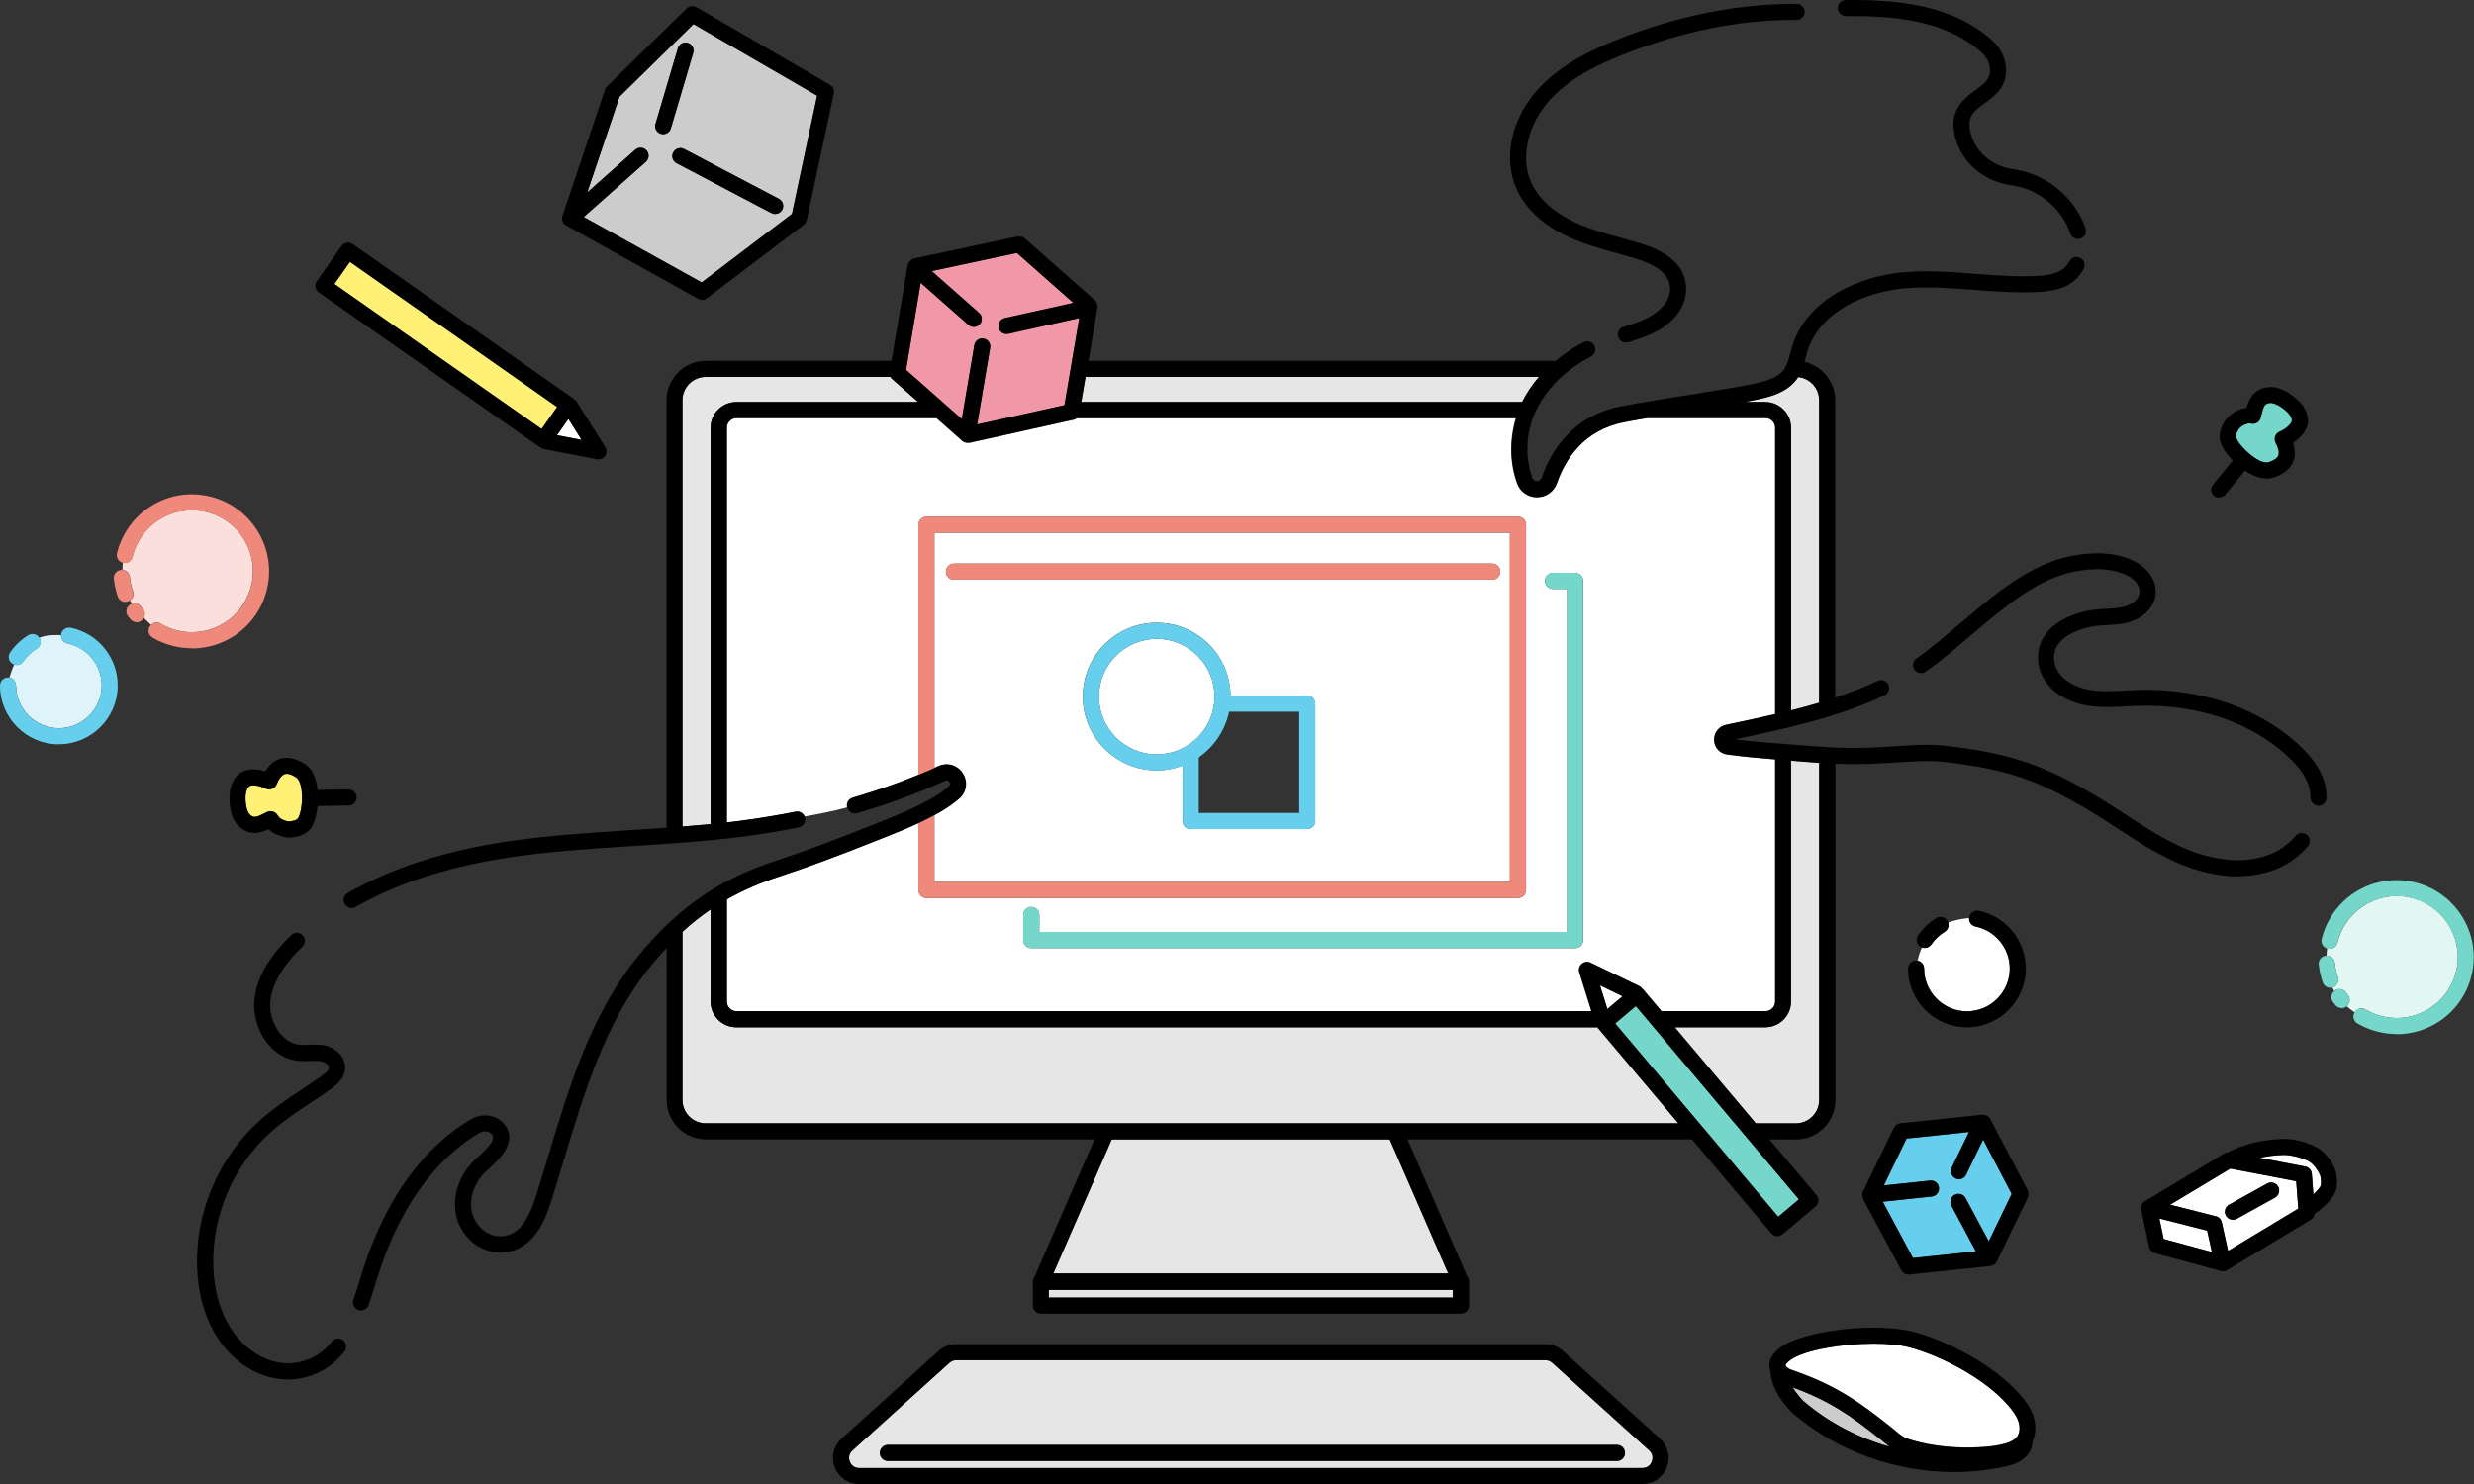
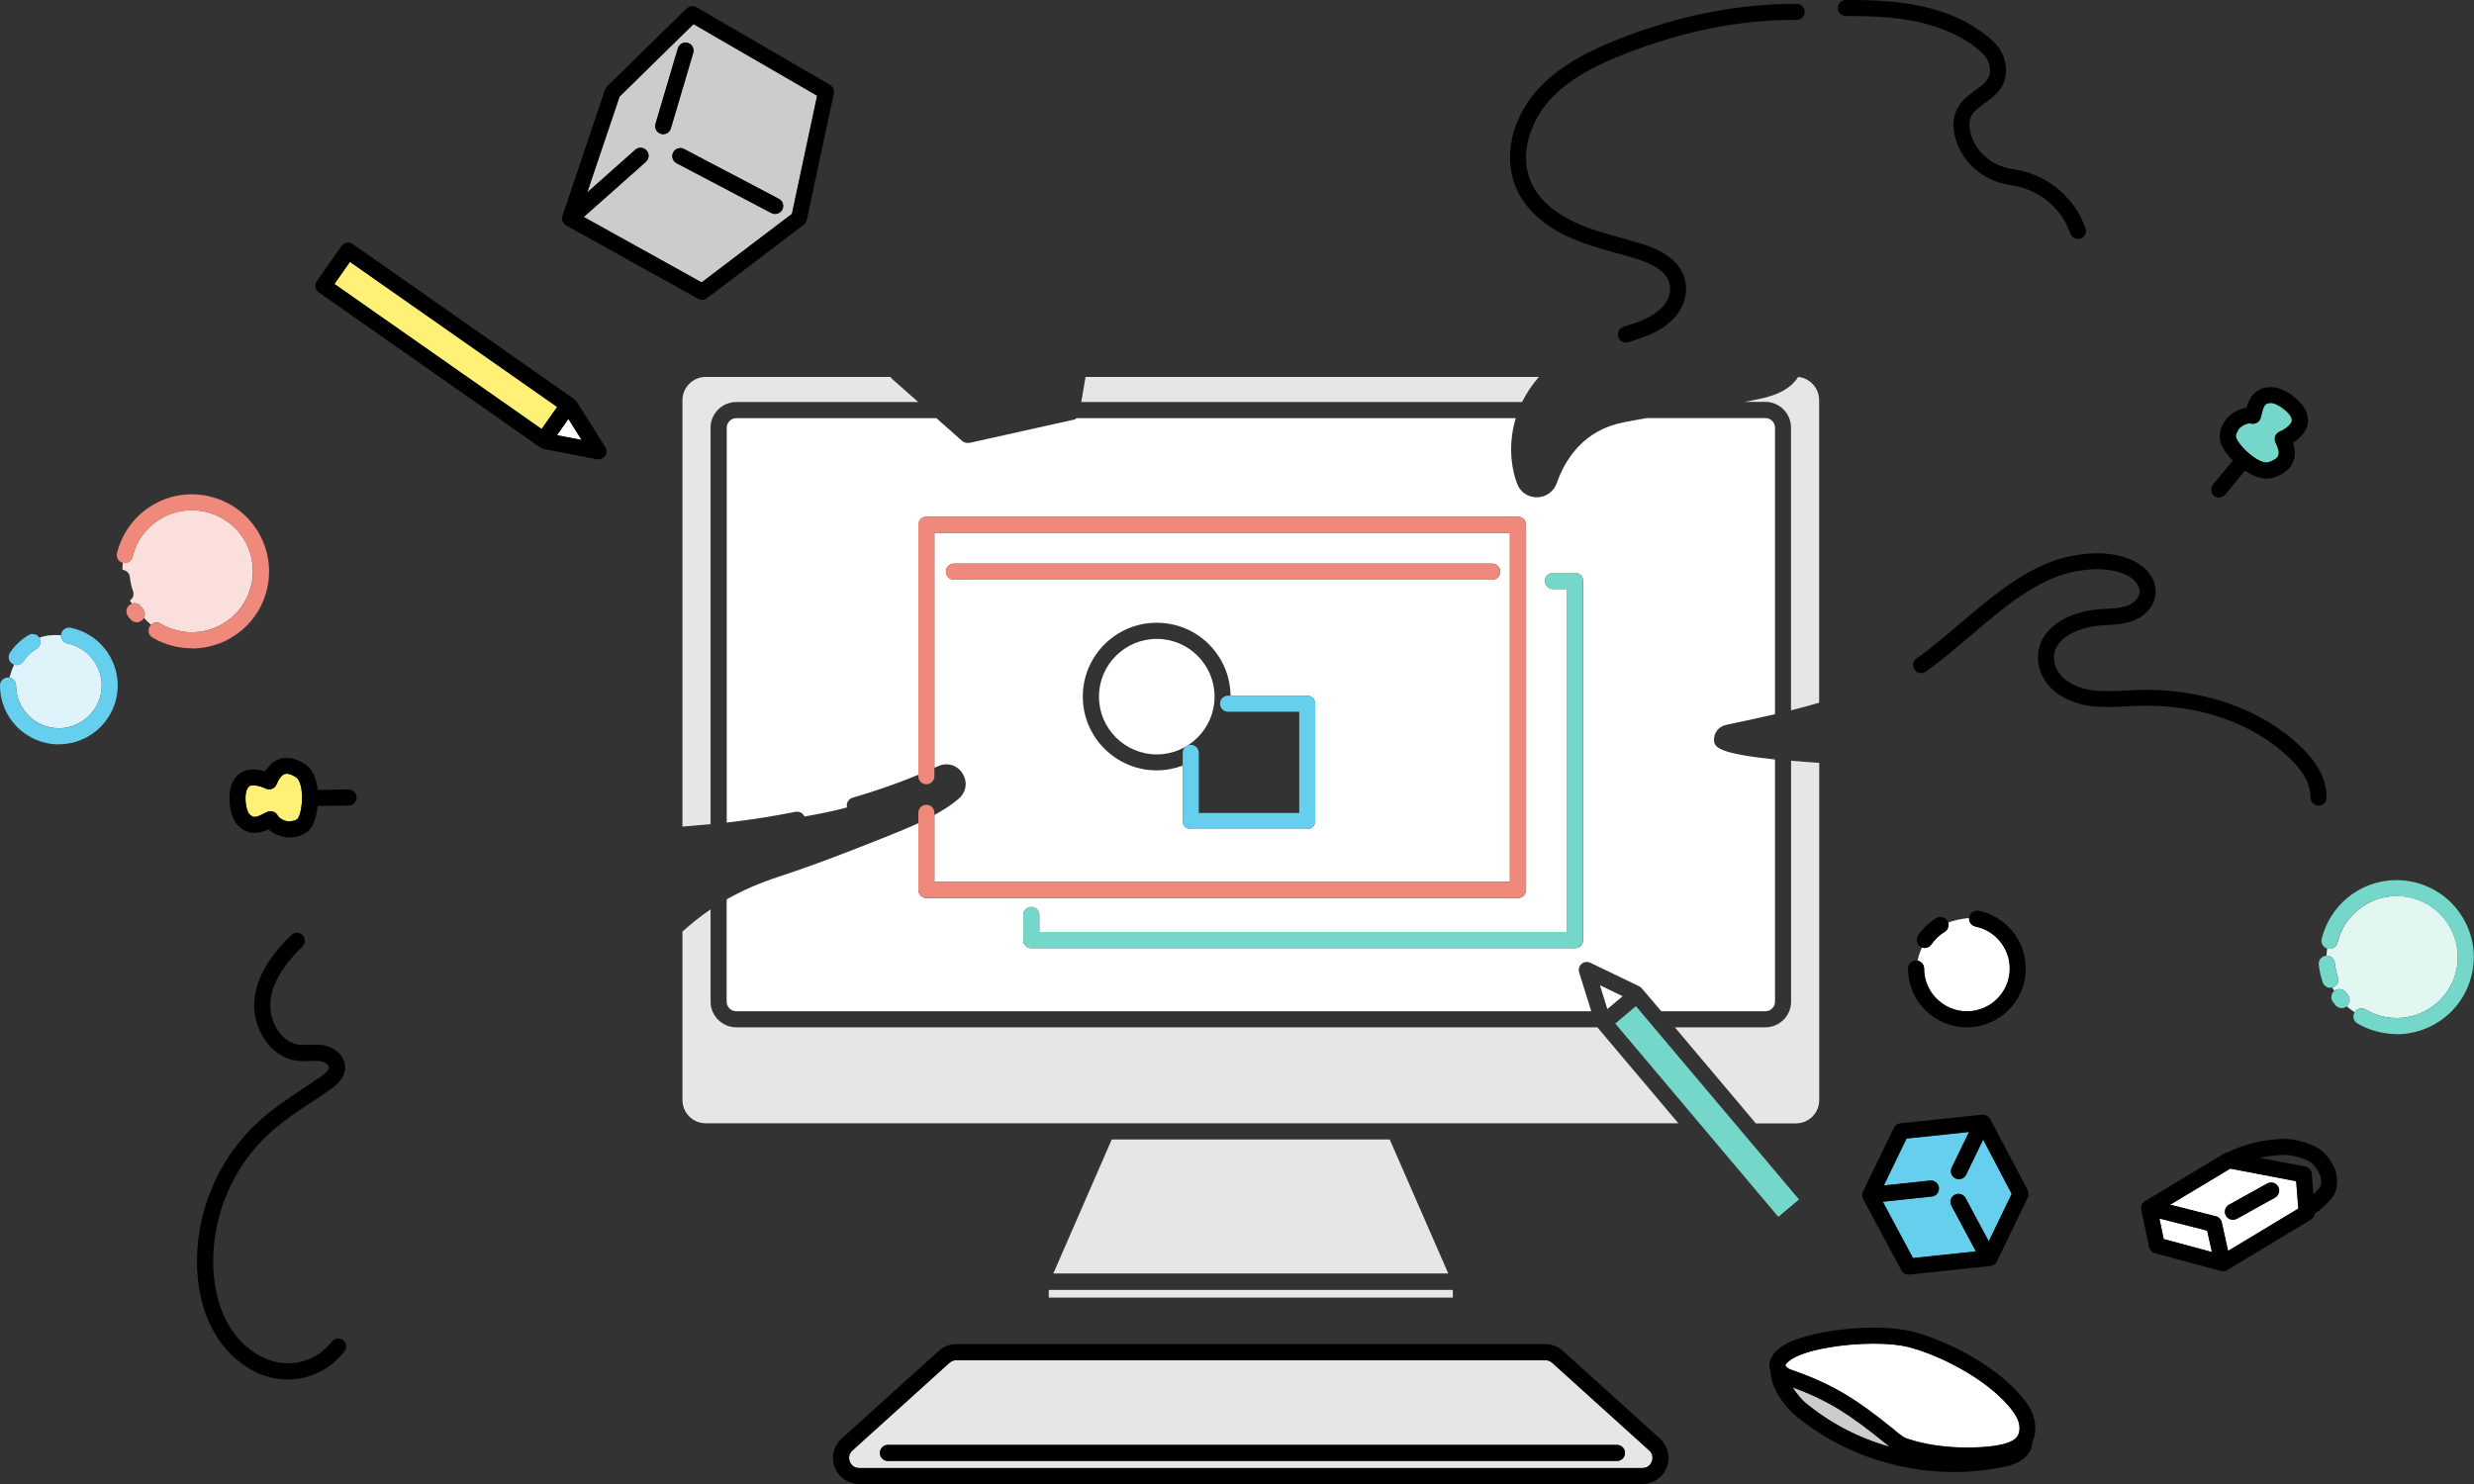
<svg xmlns="http://www.w3.org/2000/svg" width="305" height="183" viewBox="0 0 305 183" fill="none">
  <rect x="0" y="0" width="305" height="183" fill="#333333" stroke="none" />
  <g clip-path="url(#clip0_183_11231)">
    <path d="M133.828 46.481L133.299 49.576H187.643C188.195 48.473 188.881 47.438 189.714 46.481H133.828Z" fill="#E6E6E6" />
    <path d="M142.61 78.785C138.681 78.785 135.483 81.981 135.483 85.908C135.483 89.835 138.681 93.03 142.61 93.03C146.539 93.03 149.736 89.835 149.736 85.908C149.736 81.981 146.539 78.785 142.61 78.785Z" fill="white" />
-     <path d="M124.078 41.182C123.628 41.182 123.211 40.867 123.11 40.405C122.986 39.877 123.324 39.348 123.864 39.224L132.33 37.345L125.361 31.19L114.869 33.429L120.7 38.583C121.106 38.943 121.151 39.573 120.791 39.978C120.43 40.383 119.8 40.428 119.395 40.068L113.518 34.881L111.705 45.615L118.584 51.691L120.126 42.566C120.216 42.026 120.723 41.666 121.263 41.756C121.804 41.846 122.164 42.363 122.074 42.892L120.475 52.355L131.238 49.969L133.062 39.224L124.303 41.171C124.236 41.182 124.157 41.193 124.089 41.193L124.078 41.182Z" fill="#F198A8" />
    <path d="M220.799 52.749V87.596C221.97 87.303 223.129 86.988 224.278 86.65C224.278 86.594 224.266 86.549 224.266 86.493V49.339C224.266 47.854 223.141 46.628 221.688 46.481C220.371 48.529 217.827 49.024 215.98 49.384C215.688 49.441 215.384 49.497 215.068 49.553H217.624C219.38 49.553 220.799 50.982 220.799 52.726V52.749Z" fill="#E6E6E6" />
    <path d="M179.109 159.067H129.291V160.013H179.109V159.067Z" fill="#E6E6E6" />
    <path d="M186.145 65.7H115.195V94.684C115.342 94.617 115.488 94.549 115.646 94.482C116.76 93.975 117.999 94.335 118.652 95.359C119.316 96.394 119.136 97.677 118.201 98.487C117.357 99.219 116.321 99.883 115.195 100.501V108.749H186.145V65.688V65.7ZM162.143 101.244C162.143 101.795 161.704 102.234 161.152 102.234H146.786C146.235 102.234 145.796 101.795 145.796 101.244V94.414C144.805 94.785 143.724 94.999 142.598 94.999C137.577 94.999 133.49 90.915 133.49 85.897C133.49 80.878 137.577 76.794 142.598 76.794C147.619 76.794 151.639 80.811 151.706 85.784H161.152C161.704 85.784 162.143 86.223 162.143 86.774V101.244ZM183.961 71.483H117.605C117.053 71.483 116.614 71.044 116.614 70.493C116.614 69.941 117.053 69.503 117.605 69.503H183.961C184.513 69.503 184.952 69.941 184.952 70.493C184.952 71.044 184.513 71.483 183.961 71.483Z" fill="white" />
    <path d="M200.038 122.848L197.246 121.498L198.158 124.434L200.038 122.848Z" fill="white" />
    <path d="M71.716 54.256L70.072 51.657L68.665 53.671L71.716 54.256Z" fill="white" />
    <path d="M35.272 95.416C34.687 95.461 34.316 96.181 34.09 96.732C33.989 96.98 33.775 97.182 33.527 97.272C33.269 97.374 32.987 97.351 32.739 97.239C31.85 96.8 30.949 96.743 30.69 96.98C30.341 97.295 30.195 97.947 30.274 98.915C30.33 99.59 30.51 100.164 30.758 100.412C31.231 100.884 31.568 100.817 32.537 100.31C32.66 100.243 32.784 100.175 32.919 100.119C33.055 100.051 33.201 100.029 33.347 100.029C33.708 100.029 34.056 100.232 34.237 100.569C34.496 101.075 35.419 101.312 35.678 101.289C36.151 101.233 36.59 101.165 36.77 100.839C37.4 99.658 37.423 96.755 36.635 95.967C36.421 95.753 35.7 95.382 35.272 95.416Z" fill="#FFF176" />
    <path d="M237.957 145.588C238.497 145.531 238.993 145.925 239.049 146.465C239.105 147.005 238.711 147.5 238.171 147.557L232.125 148.198L235.852 155.152L243.609 154.33L240.591 148.693C240.332 148.209 240.512 147.613 240.997 147.354C241.481 147.095 242.077 147.275 242.336 147.759L245.196 153.093L248.022 147.242L244.498 140.535L242.404 144.867C242.167 145.363 241.571 145.565 241.087 145.329C240.591 145.092 240.389 144.496 240.625 144.012L242.764 139.602L235.063 140.412L232.26 146.206L237.979 145.599L237.957 145.588Z" fill="#67CFEE" />
    <path d="M79.63 19.95L71.963 26.757L86.497 34.824L97.632 26.374L100.739 11.803L85.495 2.97L76.376 11.916L72.391 23.73L78.313 18.464C78.718 18.104 79.348 18.138 79.709 18.543C80.069 18.948 80.035 19.578 79.63 19.938V19.95ZM96.439 25.857C96.258 26.194 95.921 26.386 95.56 26.386C95.403 26.386 95.245 26.352 95.099 26.273L83.413 20.13C82.928 19.871 82.737 19.274 82.996 18.791C83.255 18.307 83.852 18.115 84.336 18.374L96.022 24.518C96.506 24.776 96.698 25.373 96.439 25.857ZM80.812 15.28L83.57 5.963C83.728 5.435 84.279 5.142 84.797 5.3C85.327 5.457 85.619 6.008 85.462 6.526L82.703 15.843C82.579 16.27 82.186 16.551 81.758 16.551C81.668 16.551 81.566 16.54 81.476 16.506C80.947 16.349 80.654 15.798 80.812 15.28Z" fill="#CCCCCC" />
    <path d="M43.142 32.292L41.23 35.02L66.778 52.912L68.691 50.185L43.142 32.292Z" fill="#FFF176" />
    <path d="M247.515 173.245C244.633 169.948 239.274 167.191 235.469 166.156C234.275 165.83 232.688 165.684 230.977 165.684C227.047 165.684 222.51 166.46 220.754 167.675C220.225 168.035 220.112 168.305 220.112 168.35C220.18 168.564 220.473 168.778 220.833 168.902C226.09 170.724 228.939 172.615 233.352 176.159C233.465 176.249 233.589 176.35 233.701 176.452C234.185 176.857 234.647 177.239 235.131 177.397C239.488 178.871 244.633 178.556 246.446 178.184C247.312 178.004 248.258 177.734 248.686 177.127C249.001 176.677 249.058 175.968 248.832 175.281C248.573 174.516 248.022 173.819 247.515 173.234V173.245Z" fill="white" />
    <path d="M203.315 178.86L191.347 168.046C191.122 167.844 190.818 167.731 190.514 167.731H117.886C117.582 167.731 117.278 167.844 117.053 168.046L105.086 178.86C104.5 179.388 104.692 180.041 104.759 180.232C104.827 180.424 105.131 181.031 105.919 181.031H202.482C203.27 181.031 203.574 180.424 203.641 180.232C203.709 180.041 203.9 179.4 203.315 178.86ZM199.341 180.165H109.465C108.914 180.165 108.474 179.726 108.474 179.175C108.474 178.623 108.914 178.184 109.465 178.184H199.341C199.892 178.184 200.331 178.623 200.331 179.175C200.331 179.726 199.892 180.165 199.341 180.165Z" fill="#E6E6E6" />
    <path d="M232.113 177.723C228.038 174.449 225.482 172.727 220.979 171.073C221.508 171.928 222.172 172.637 222.442 172.874C225.493 175.461 229.118 177.341 232.98 178.432C232.789 178.286 232.608 178.139 232.44 177.993C232.327 177.903 232.226 177.813 232.113 177.723Z" fill="#CCCCCC" />
    <path d="M109.769 46.481H87.005C85.417 46.481 84.134 47.775 84.134 49.351V101.931C85.293 101.841 86.442 101.739 87.601 101.627V52.749C87.601 50.993 89.031 49.576 90.776 49.576H113.203L109.983 46.729C109.904 46.661 109.837 46.572 109.78 46.481H109.769Z" fill="#E6E6E6" />
-     <path d="M284.758 143.292C283.902 142.718 282.146 142.403 281.504 142.426C280.423 142.471 279.466 142.583 278.565 142.786L284.206 143.866C284.645 143.945 284.971 144.316 285.005 144.766L285.197 147.309C285.546 146.983 285.85 146.645 286.007 146.409C286.221 146.083 286.131 145.228 286.03 144.946C285.726 144.237 285.264 143.641 284.758 143.292Z" fill="white" />
    <path d="M274.951 144.103L267.543 148.558L273.183 149.987C273.544 150.077 273.825 150.37 273.904 150.73L274.681 154.252L283.338 149.031L283.079 145.655L274.951 144.091V144.103ZM280.468 147.681L275.762 150.291C275.604 150.381 275.446 150.415 275.277 150.415C274.928 150.415 274.591 150.235 274.411 149.909C274.14 149.436 274.32 148.828 274.793 148.558L279.499 145.948C279.972 145.678 280.58 145.858 280.85 146.33C281.121 146.803 280.94 147.411 280.468 147.681Z" fill="white" />
    <path d="M281.335 50.285C280.784 49.891 280.221 49.654 279.872 49.688C279.196 49.745 279.039 50.037 278.791 51.117C278.757 51.252 278.723 51.398 278.69 51.522C278.554 52.04 278.025 52.355 277.496 52.231C277.44 52.22 277.384 52.209 277.316 52.209C276.787 52.209 276.145 52.681 276.01 52.861C275.74 53.255 275.515 53.638 275.65 53.986C276.145 55.224 278.352 57.126 279.455 57.036C279.748 57.013 280.502 56.709 280.761 56.349C281.11 55.877 280.784 55.123 280.525 54.594C280.401 54.346 280.378 54.065 280.468 53.806C280.558 53.548 280.75 53.345 281.009 53.233C281.921 52.839 282.54 52.186 282.529 51.849C282.517 51.376 282.101 50.847 281.313 50.285H281.335Z" fill="#74D7CA" />
    <path d="M266.215 150.257L266.744 152.789L272.688 154.398L272.103 151.754L266.215 150.257Z" fill="white" />
    <path d="M137.059 140.513L129.854 157.042H178.546L171.329 140.513H137.059Z" fill="#E6E6E6" />
    <path d="M237.202 119.427C237.202 122.341 239.578 124.704 242.482 124.704C245.387 124.704 247.762 122.33 247.762 119.427C247.762 116.929 245.984 114.757 243.541 114.251C243.045 114.15 242.707 113.688 242.753 113.205C241.852 113.295 240.974 113.463 240.174 113.767C240.309 114.195 240.141 114.667 239.747 114.904C239.094 115.297 238.531 115.838 238.103 116.468C237.911 116.749 237.596 116.906 237.281 116.906C237.168 116.906 237.056 116.884 236.943 116.85C236.696 117.357 236.515 117.897 236.414 118.459C236.864 118.549 237.202 118.954 237.202 119.427Z" fill="white" />
    <path d="M291.636 124.49C292.852 125.21 294.237 125.57 295.644 125.537C297.096 125.503 298.492 125.064 299.697 124.243C301.363 123.117 302.489 121.407 302.872 119.438C303.255 117.469 302.838 115.466 301.712 113.801C300.586 112.136 298.875 111.01 296.905 110.628C294.935 110.245 292.931 110.662 291.264 111.787C289.711 112.833 288.607 114.42 288.168 116.243C288.045 116.771 287.504 117.098 286.975 116.974C286.941 116.974 286.919 116.963 286.896 116.951C286.862 117.255 286.829 117.548 286.817 117.852C287.335 117.829 287.786 118.223 287.842 118.74C287.898 119.337 288.033 119.922 288.225 120.485C288.405 121.002 288.135 121.565 287.617 121.745C287.594 121.745 287.56 121.767 287.538 121.767C287.605 121.914 287.684 122.049 287.763 122.195C287.786 122.172 287.819 122.15 287.842 122.139C288.292 121.835 288.911 121.947 289.215 122.397C289.283 122.487 289.351 122.577 289.418 122.667C289.778 123.072 289.745 123.703 289.339 124.063C289.339 124.063 289.317 124.085 289.305 124.085C289.609 124.355 289.936 124.603 290.285 124.828C290.566 124.366 291.163 124.209 291.636 124.49Z" fill="#E2F6F2" />
    <path d="M1.981 84.524C1.981 87.438 4.357 89.801 7.261 89.801C10.166 89.801 12.541 87.427 12.541 84.524C12.541 82.026 10.763 79.854 8.319 79.348C7.835 79.247 7.498 78.808 7.531 78.324C6.608 78.29 5.696 78.302 4.852 78.65C5.133 79.112 4.976 79.719 4.514 80.001C3.861 80.394 3.298 80.935 2.87 81.565C2.679 81.846 2.364 82.004 2.049 82.004C1.947 82.004 1.846 81.992 1.745 81.959C1.508 82.465 1.317 83.005 1.159 83.545C1.621 83.635 1.959 84.029 1.959 84.513L1.981 84.524Z" fill="#DFF3FA" />
    <path d="M19.815 76.918C21.031 77.638 22.416 77.998 23.823 77.964C25.275 77.93 26.671 77.491 27.876 76.67C31.31 74.341 32.222 69.66 29.891 66.217C27.561 62.785 22.877 61.885 19.432 64.203C17.878 65.249 16.775 66.836 16.336 68.659C16.212 69.188 15.672 69.514 15.143 69.39C15.109 69.683 15.098 69.975 15.098 70.268C15.57 70.302 15.964 70.673 16.01 71.157C16.066 71.753 16.201 72.338 16.404 72.901C16.561 73.34 16.392 73.801 16.021 74.048C16.1 74.183 16.178 74.307 16.257 74.431C16.663 74.296 17.135 74.431 17.394 74.813C17.462 74.903 17.529 74.993 17.597 75.072C17.878 75.387 17.924 75.837 17.732 76.197C18.014 76.49 18.317 76.771 18.622 77.053C18.937 76.749 19.421 76.67 19.815 76.906V76.918Z" fill="#FBDFDC" />
-     <path d="M105.086 98.375C107.889 97.565 110.614 96.608 113.226 95.539V64.709C113.226 64.158 113.665 63.719 114.216 63.719H187.148C187.7 63.719 188.139 64.158 188.139 64.709V109.75C188.139 110.302 187.7 110.741 187.148 110.741H114.216C113.665 110.741 113.226 110.302 113.226 109.75V101.503C111.739 102.189 110.197 102.808 108.812 103.359C108.598 103.449 108.384 103.528 108.182 103.607C103.386 105.52 99.333 107.028 96.147 108.063C93.715 108.85 91.564 109.784 89.583 110.909V123.511C89.583 124.175 90.123 124.704 90.776 124.704H196.177L194.68 119.911C194.567 119.54 194.68 119.123 194.972 118.864C195.276 118.606 195.693 118.549 196.053 118.718L202.076 121.621C202.234 121.7 202.358 121.801 202.448 121.936C202.482 121.97 202.516 122.004 202.549 122.037L204.801 124.704H217.635C218.3 124.704 218.829 124.164 218.829 123.511V93.66C216.746 93.492 214.708 93.3 212.907 93.053C211.995 92.929 211.342 92.198 211.308 91.286C211.275 90.364 211.882 89.587 212.783 89.396L213.65 89.205C215.406 88.833 217.129 88.462 218.829 88.068V52.749C218.829 52.085 218.288 51.556 217.635 51.556H203.09C203.09 51.556 203.056 51.556 203.033 51.556C201.998 51.736 201.029 51.905 200.174 52.074C195.175 53.052 192.935 56.687 191.921 59.578C191.55 60.625 190.593 61.311 189.478 61.322C189.478 61.322 189.467 61.322 189.456 61.322C188.353 61.322 187.396 60.659 187.024 59.623C186.101 57.103 186.067 54.211 186.866 51.567H132.736C132.579 51.702 132.376 51.781 132.162 51.803L119.62 54.594C119.553 54.605 119.474 54.616 119.406 54.616C119.384 54.616 119.361 54.616 119.328 54.616C119.305 54.616 119.283 54.616 119.26 54.616C119.024 54.616 118.787 54.526 118.607 54.369L115.443 51.567C115.443 51.567 115.376 51.567 115.342 51.567H90.788C90.123 51.567 89.594 52.107 89.594 52.76V101.435C90.09 101.379 90.574 101.323 91.069 101.255C93.433 100.952 95.786 100.569 98.061 100.108C98.533 100.018 98.995 100.265 99.175 100.693C100.931 100.378 102.699 100.04 104.422 99.567C104.298 99.05 104.59 98.521 105.108 98.375H105.086ZM193.194 114.938V72.631H191.46C190.908 72.631 190.469 72.192 190.469 71.64C190.469 71.089 190.908 70.65 191.46 70.65H194.184C194.736 70.65 195.175 71.089 195.175 71.64V115.928C195.175 116.479 194.736 116.918 194.184 116.918H127.141C126.589 116.918 126.15 116.479 126.15 115.928V112.833C126.15 112.282 126.589 111.843 127.141 111.843C127.693 111.843 128.132 112.282 128.132 112.833V114.938H193.194Z" fill="white" />
+     <path d="M105.086 98.375C107.889 97.565 110.614 96.608 113.226 95.539V64.709C113.226 64.158 113.665 63.719 114.216 63.719H187.148C187.7 63.719 188.139 64.158 188.139 64.709V109.75C188.139 110.302 187.7 110.741 187.148 110.741H114.216C113.665 110.741 113.226 110.302 113.226 109.75V101.503C111.739 102.189 110.197 102.808 108.812 103.359C108.598 103.449 108.384 103.528 108.182 103.607C103.386 105.52 99.333 107.028 96.147 108.063C93.715 108.85 91.564 109.784 89.583 110.909V123.511C89.583 124.175 90.123 124.704 90.776 124.704H196.177L194.68 119.911C194.567 119.54 194.68 119.123 194.972 118.864C195.276 118.606 195.693 118.549 196.053 118.718L202.076 121.621C202.234 121.7 202.358 121.801 202.448 121.936C202.482 121.97 202.516 122.004 202.549 122.037L204.801 124.704H217.635C218.3 124.704 218.829 124.164 218.829 123.511V93.66C211.995 92.929 211.342 92.198 211.308 91.286C211.275 90.364 211.882 89.587 212.783 89.396L213.65 89.205C215.406 88.833 217.129 88.462 218.829 88.068V52.749C218.829 52.085 218.288 51.556 217.635 51.556H203.09C203.09 51.556 203.056 51.556 203.033 51.556C201.998 51.736 201.029 51.905 200.174 52.074C195.175 53.052 192.935 56.687 191.921 59.578C191.55 60.625 190.593 61.311 189.478 61.322C189.478 61.322 189.467 61.322 189.456 61.322C188.353 61.322 187.396 60.659 187.024 59.623C186.101 57.103 186.067 54.211 186.866 51.567H132.736C132.579 51.702 132.376 51.781 132.162 51.803L119.62 54.594C119.553 54.605 119.474 54.616 119.406 54.616C119.384 54.616 119.361 54.616 119.328 54.616C119.305 54.616 119.283 54.616 119.26 54.616C119.024 54.616 118.787 54.526 118.607 54.369L115.443 51.567C115.443 51.567 115.376 51.567 115.342 51.567H90.788C90.123 51.567 89.594 52.107 89.594 52.76V101.435C90.09 101.379 90.574 101.323 91.069 101.255C93.433 100.952 95.786 100.569 98.061 100.108C98.533 100.018 98.995 100.265 99.175 100.693C100.931 100.378 102.699 100.04 104.422 99.567C104.298 99.05 104.59 98.521 105.108 98.375H105.086ZM193.194 114.938V72.631H191.46C190.908 72.631 190.469 72.192 190.469 71.64C190.469 71.089 190.908 70.65 191.46 70.65H194.184C194.736 70.65 195.175 71.089 195.175 71.64V115.928C195.175 116.479 194.736 116.918 194.184 116.918H127.141C126.589 116.918 126.15 116.479 126.15 115.928V112.833C126.15 112.282 126.589 111.843 127.141 111.843C127.693 111.843 128.132 112.282 128.132 112.833V114.938H193.194Z" fill="white" />
    <path d="M222.139 93.908C221.7 93.874 221.249 93.84 220.81 93.807V123.512C220.81 125.267 219.381 126.685 217.636 126.685H206.479L216.465 138.533H221.407C222.995 138.533 224.278 137.239 224.278 135.663V94.077C224.278 94.077 224.233 94.077 224.21 94.077C223.524 94.02 222.837 93.975 222.139 93.919V93.908Z" fill="#E6E6E6" />
    <path d="M201.68 124.074L199.132 126.22L219.239 150.059L221.787 147.912L201.68 124.074Z" fill="#74D7CA" />
    <path d="M196.931 126.684H90.776C89.02 126.684 87.601 125.255 87.601 123.511V112.136C86.397 112.957 85.248 113.869 84.134 114.881V135.652C84.134 137.239 85.428 138.521 87.005 138.521H206.917L196.965 126.729C196.965 126.729 196.942 126.696 196.931 126.684Z" fill="#E6E6E6" />
    <path d="M187.136 110.741H114.205C113.653 110.741 113.214 110.302 113.214 109.751V100.231C113.214 99.68 113.653 99.241 114.205 99.241C114.756 99.241 115.195 99.68 115.195 100.231V108.76H186.145V65.7H115.195V95.719C115.195 96.271 114.756 96.71 114.205 96.71C113.653 96.71 113.214 96.271 113.214 95.719V64.709C113.214 64.158 113.653 63.719 114.205 63.719H187.136C187.688 63.719 188.127 64.158 188.127 64.709V109.751C188.127 110.302 187.688 110.741 187.136 110.741Z" fill="#EF897C" />
    <path d="M161.152 102.234H146.797C146.246 102.234 145.807 101.796 145.807 101.244V92.839C145.807 92.288 146.246 91.849 146.797 91.849C147.349 91.849 147.788 92.288 147.788 92.839V100.254H160.172V87.764H151.402C150.85 87.764 150.411 87.326 150.411 86.774C150.411 86.223 150.85 85.784 151.402 85.784H161.163C161.715 85.784 162.154 86.223 162.154 86.774V101.244C162.154 101.796 161.715 102.234 161.163 102.234H161.152Z" fill="#67CFEE" />
    <path d="M183.962 71.483H117.605C117.053 71.483 116.614 71.044 116.614 70.493C116.614 69.942 117.053 69.503 117.605 69.503H183.962C184.513 69.503 184.952 69.942 184.952 70.493C184.952 71.044 184.513 71.483 183.962 71.483Z" fill="#EF897C" />
    <path d="M194.184 116.907H127.14C126.588 116.907 126.149 116.468 126.149 115.917V112.822C126.149 112.271 126.588 111.832 127.14 111.832C127.692 111.832 128.131 112.271 128.131 112.822V114.926H193.193V72.62H191.459C190.907 72.62 190.468 72.181 190.468 71.629C190.468 71.078 190.907 70.639 191.459 70.639H194.172C194.724 70.639 195.163 71.078 195.163 71.629V115.917C195.163 116.468 194.724 116.907 194.172 116.907H194.184Z" fill="#74D7CA" />
    <path d="M2.06 82.015C1.869 82.015 1.677 81.958 1.508 81.846C1.058 81.542 0.934 80.923 1.238 80.473C1.824 79.607 2.6 78.864 3.501 78.324C3.974 78.043 4.582 78.189 4.863 78.662C5.145 79.123 4.998 79.742 4.526 80.023C3.873 80.417 3.31 80.957 2.882 81.587C2.69 81.868 2.375 82.026 2.06 82.026V82.015Z" fill="#67CFEE" />
    <path d="M7.262 91.793C3.254 91.793 0 88.541 0 84.535C0 83.984 0.439 83.545 0.991 83.545C1.542 83.545 1.981 83.984 1.981 84.535C1.981 87.449 4.346 89.812 7.262 89.812C10.178 89.812 12.542 87.449 12.542 84.535C12.542 82.037 10.763 79.866 8.32 79.359C7.78 79.247 7.442 78.729 7.543 78.189C7.656 77.649 8.174 77.3 8.714 77.413C12.08 78.099 14.512 81.092 14.512 84.524C14.512 88.529 11.258 91.781 7.25 91.781L7.262 91.793Z" fill="#67CFEE" />
    <path d="M16.854 76.738C16.584 76.738 16.314 76.625 16.122 76.411C15.987 76.265 15.863 76.108 15.751 75.939C15.447 75.489 15.559 74.87 16.021 74.566C16.471 74.262 17.091 74.375 17.395 74.825C17.451 74.915 17.53 75.005 17.597 75.084C17.969 75.489 17.924 76.119 17.518 76.479C17.327 76.648 17.091 76.738 16.854 76.738Z" fill="#EF897C" />
    <path d="M23.654 79.944C21.976 79.944 20.299 79.505 18.801 78.628C18.328 78.347 18.171 77.739 18.452 77.266C18.734 76.794 19.342 76.636 19.814 76.918C22.314 78.391 25.477 78.302 27.875 76.681C29.542 75.556 30.668 73.846 31.05 71.877C31.433 69.908 31.017 67.905 29.891 66.24C28.765 64.574 27.054 63.449 25.083 63.066C23.113 62.684 21.109 63.1 19.443 64.225C17.889 65.272 16.786 66.858 16.347 68.681C16.223 69.21 15.683 69.536 15.153 69.413C14.624 69.289 14.298 68.749 14.422 68.22C14.985 65.924 16.369 63.922 18.328 62.594C20.434 61.165 22.956 60.647 25.455 61.131C27.943 61.615 30.105 63.033 31.534 65.137C32.953 67.241 33.482 69.773 32.998 72.259C32.514 74.757 31.095 76.906 28.99 78.335C27.391 79.415 25.523 79.967 23.654 79.967V79.944Z" fill="#EF897C" />
-     <path d="M15.457 74.24C15.052 74.24 14.669 73.981 14.523 73.576C14.275 72.856 14.107 72.113 14.028 71.359C13.971 70.819 14.377 70.335 14.917 70.279C15.457 70.223 15.942 70.628 15.998 71.168C16.054 71.764 16.189 72.349 16.381 72.912C16.561 73.429 16.291 73.992 15.773 74.172C15.66 74.206 15.548 74.228 15.446 74.228L15.457 74.24Z" fill="#EF897C" />
    <path d="M288.687 124.31C288.417 124.31 288.146 124.198 287.944 123.984C287.82 123.838 287.696 123.68 287.583 123.523C287.28 123.073 287.392 122.454 287.842 122.15C288.293 121.835 288.912 121.959 289.216 122.409C289.284 122.499 289.351 122.589 289.419 122.679C289.779 123.084 289.745 123.714 289.34 124.074C289.148 124.243 288.912 124.321 288.676 124.321L288.687 124.31Z" fill="#74D7CA" />
    <path d="M295.476 127.517C293.798 127.517 292.121 127.078 290.624 126.201C290.151 125.919 289.993 125.312 290.275 124.839C290.556 124.367 291.164 124.22 291.626 124.49C294.125 125.964 297.289 125.874 299.687 124.254C301.353 123.129 302.479 121.419 302.861 119.45C303.244 117.48 302.828 115.478 301.702 113.812C299.371 110.381 294.688 109.469 291.243 111.798C289.689 112.845 288.586 114.431 288.147 116.254C288.023 116.783 287.482 117.12 286.953 116.985C286.424 116.862 286.098 116.322 286.222 115.793C286.784 113.497 288.169 111.495 290.128 110.167C294.474 107.23 300.396 108.366 303.334 112.71C304.753 114.814 305.282 117.345 304.798 119.832C304.314 122.319 302.895 124.479 300.79 125.908C299.191 126.988 297.322 127.54 295.453 127.54L295.476 127.517Z" fill="#74D7CA" />
    <path d="M287.291 121.813C286.885 121.813 286.503 121.554 286.356 121.149C286.109 120.44 285.94 119.697 285.861 118.932C285.805 118.392 286.199 117.908 286.75 117.852C287.279 117.796 287.775 118.19 287.831 118.741C287.887 119.337 288.022 119.922 288.225 120.485C288.405 121.003 288.135 121.565 287.617 121.745C287.505 121.779 287.392 121.801 287.291 121.801V121.813Z" fill="#74D7CA" />
-     <path d="M275.863 108.051C277.687 108.051 279.41 107.714 280.952 107.039C282.292 106.454 283.53 105.52 284.521 104.35C284.87 103.933 284.825 103.303 284.408 102.954C283.992 102.605 283.372 102.65 283.012 103.067C282.213 104.012 281.222 104.755 280.153 105.227C276.021 107.039 271.439 105.553 269.074 104.507C266.62 103.427 264.29 101.908 262.038 100.445C260.923 99.714 259.809 98.994 258.66 98.307C252.007 94.313 247.807 92.895 239.949 91.984C237.945 91.747 236.042 91.871 233.824 92.017C231.246 92.186 228.33 92.377 224.345 92.074L222.251 91.916C219.38 91.702 216.408 91.489 213.875 91.174L214.044 91.14C220.472 89.767 226.54 88.473 232.327 85.75C232.822 85.514 233.036 84.929 232.8 84.434C232.564 83.939 231.978 83.725 231.483 83.961C229.771 84.771 228.026 85.435 226.248 86.031V49.35C226.248 47.044 224.626 45.12 222.465 44.625C222.51 44.456 222.555 44.287 222.6 44.118C222.667 43.86 222.735 43.601 222.814 43.342C224.379 38.245 230.256 35.961 234.815 35.556C237.652 35.308 240.58 35.533 243.417 35.747C245.927 35.938 248.528 36.13 251.117 36.017C253.279 35.916 255.666 35.499 256.882 33.137C257.129 32.653 256.938 32.056 256.454 31.798C255.97 31.55 255.373 31.741 255.114 32.225C254.405 33.598 252.964 33.947 251.016 34.037C248.55 34.149 246.017 33.958 243.563 33.767C240.647 33.542 237.641 33.317 234.646 33.575C229.479 34.037 222.78 36.715 220.934 42.746C220.844 43.027 220.776 43.319 220.697 43.612C220.517 44.287 220.359 44.917 220.033 45.424C219.234 46.661 217.489 47.089 215.608 47.449C213.447 47.877 210.542 48.327 207.739 48.777C204.913 49.227 201.997 49.688 199.802 50.116C193.88 51.275 191.234 55.539 190.063 58.903C189.928 59.286 189.557 59.32 189.478 59.32C189.343 59.32 189.039 59.275 188.904 58.926C187.947 56.293 188.127 53.154 189.399 50.543C190.705 47.865 193.035 45.581 196.143 43.961C196.627 43.702 196.818 43.106 196.559 42.622C196.3 42.138 195.704 41.947 195.22 42.206C193.925 42.881 192.754 43.668 191.707 44.546C191.628 44.523 191.549 44.501 191.459 44.501H134.188L135.303 37.93C135.359 37.592 135.235 37.255 134.976 37.019L126.352 29.401C126.127 29.198 125.846 29.131 125.575 29.176C125.497 29.176 125.418 29.165 125.339 29.176L112.696 31.876C112.381 31.944 112.144 32.169 112.02 32.439C111.953 32.54 111.908 32.653 111.885 32.788L109.904 44.501H87.027C84.347 44.501 82.174 46.684 82.174 49.35V102.077C80.745 102.178 79.326 102.268 77.919 102.358C72.83 102.684 67.572 103.022 62.439 103.787C54.738 104.946 48.152 107.084 42.86 110.133C42.388 110.403 42.219 111.011 42.5 111.483C42.68 111.798 43.018 111.978 43.356 111.978C43.525 111.978 43.693 111.933 43.851 111.843C48.929 108.918 55.278 106.87 62.743 105.745C67.798 104.98 73.01 104.653 78.054 104.327C82.411 104.046 86.914 103.764 91.339 103.202C93.759 102.887 96.157 102.493 98.477 102.032C99.017 101.919 99.355 101.402 99.253 100.861C99.141 100.321 98.634 99.984 98.082 100.085C95.808 100.546 93.467 100.929 91.091 101.233C90.607 101.3 90.112 101.345 89.616 101.402V52.737C89.616 52.073 90.157 51.545 90.81 51.545H115.364C115.364 51.545 115.42 51.533 115.454 51.522L118.64 54.335C118.82 54.493 119.057 54.583 119.293 54.583C119.316 54.583 119.338 54.583 119.361 54.571C119.383 54.571 119.406 54.583 119.428 54.583C119.496 54.583 119.575 54.583 119.642 54.56L132.285 51.758C132.285 51.758 132.285 51.758 132.308 51.758C132.477 51.725 132.646 51.668 132.77 51.556H186.922C186.123 54.2 186.145 57.092 187.057 59.612C187.429 60.647 188.386 61.311 189.489 61.311H189.512C190.626 61.311 191.583 60.625 191.955 59.567C192.957 56.687 195.208 53.041 200.207 52.062C201.063 51.893 202.042 51.725 203.089 51.545C203.089 51.545 203.112 51.545 203.123 51.545H217.669C218.333 51.545 218.862 52.085 218.862 52.737V88.057C217.162 88.451 215.44 88.822 213.683 89.193L212.816 89.373C211.916 89.565 211.308 90.341 211.342 91.264C211.375 92.175 212.04 92.906 212.94 93.03C214.742 93.278 216.779 93.469 218.862 93.626V123.489C218.862 124.153 218.322 124.682 217.669 124.682H204.834L202.583 122.015C202.583 122.015 202.515 121.959 202.481 121.936C202.391 121.801 202.279 121.689 202.121 121.61L196.098 118.707C195.749 118.538 195.321 118.594 195.017 118.853C194.724 119.112 194.6 119.517 194.724 119.9L196.222 124.693H90.821C90.157 124.693 89.627 124.153 89.627 123.5V110.909C91.609 109.784 93.759 108.839 96.191 108.051C99.377 107.016 103.43 105.508 108.226 103.596L108.857 103.348C111.998 102.099 115.905 100.546 118.258 98.487C119.181 97.677 119.372 96.394 118.708 95.359C118.044 94.335 116.816 93.975 115.702 94.482C112.381 95.989 108.823 97.295 105.142 98.364C104.612 98.51 104.308 99.061 104.466 99.59C104.612 100.119 105.164 100.423 105.693 100.265C109.476 99.174 113.112 97.835 116.524 96.282C116.794 96.158 116.952 96.293 117.042 96.428C117.12 96.541 117.21 96.777 116.963 96.991C114.869 98.814 111.131 100.31 108.125 101.503L107.495 101.762C102.732 103.663 98.724 105.148 95.583 106.172C90.416 107.86 86.318 110.223 82.602 113.677C82.546 113.722 82.501 113.756 82.456 113.812C81.037 115.151 79.675 116.637 78.324 118.336C72.774 125.345 70.151 134.077 67.606 142.505C67.122 144.114 66.638 145.723 66.143 147.309C65.4 149.661 64.431 151.911 62.405 152.384C61.346 152.631 60.164 152.282 59.32 151.472C58.273 150.46 58.059 149.267 58.07 148.457C58.082 147.017 58.757 145.531 59.872 144.496L60.187 144.204C61.538 142.966 63.812 140.884 62.27 138.758C61.358 137.497 59.511 137.16 58.082 138.015C50.516 142.482 46.654 150.583 44.752 156.592L44.414 157.661C44.144 158.527 43.874 159.416 43.57 160.282C43.389 160.8 43.66 161.363 44.178 161.543C44.29 161.576 44.392 161.599 44.504 161.599C44.909 161.599 45.292 161.34 45.438 160.935C45.754 160.046 46.035 159.135 46.305 158.246L46.643 157.188C48.444 151.506 52.07 143.866 59.095 139.714C59.579 139.433 60.311 139.422 60.671 139.917C61.144 140.569 60.119 141.582 58.847 142.752L58.521 143.056C57.023 144.451 56.111 146.465 56.089 148.445C56.078 150.178 56.708 151.72 57.935 152.912C59.252 154.195 61.133 154.735 62.855 154.33C66.255 153.531 67.449 149.739 68.023 147.917C68.529 146.319 69.013 144.71 69.498 143.09C71.986 134.831 74.553 126.291 79.867 119.573C80.632 118.606 81.409 117.717 82.186 116.884V135.652C82.186 138.33 84.359 140.502 87.038 140.502H134.931L127.534 157.469C127.422 157.627 127.332 157.818 127.332 158.032V161.003C127.332 161.554 127.771 161.993 128.322 161.993H180.122C180.674 161.993 181.113 161.554 181.113 161.003V158.032C181.113 157.818 181.034 157.627 180.91 157.469L173.513 140.502H208.549C208.549 140.502 208.583 140.502 208.595 140.502L218.367 152.091C218.558 152.327 218.84 152.44 219.121 152.44C219.346 152.44 219.571 152.361 219.763 152.204L223.827 148.783C224.03 148.614 224.154 148.367 224.176 148.108C224.199 147.849 224.12 147.59 223.951 147.388L218.153 140.513H221.418C224.097 140.513 226.27 138.33 226.27 135.663V94.178C229.366 94.302 231.798 94.144 233.982 94.009C236.099 93.874 237.923 93.75 239.746 93.964C247.368 94.853 251.219 96.147 257.67 100.018C258.784 100.693 259.888 101.402 260.98 102.122C263.299 103.629 265.697 105.182 268.298 106.341C270.91 107.489 273.488 108.074 275.886 108.074L275.863 108.051ZM189.726 46.481C188.892 47.438 188.206 48.484 187.654 49.575H133.299L133.828 46.481H189.726ZM113.518 34.881L119.395 40.068C119.8 40.428 120.43 40.394 120.791 39.978C121.151 39.573 121.117 38.943 120.701 38.583L114.869 33.429L125.362 31.19L132.33 37.345L123.864 39.224C123.335 39.348 122.997 39.876 123.11 40.405C123.211 40.867 123.616 41.182 124.078 41.182C124.146 41.182 124.224 41.182 124.292 41.159L133.051 39.213L131.227 49.958L120.464 52.343L122.063 42.881C122.153 42.341 121.793 41.834 121.252 41.744C120.712 41.654 120.205 42.014 120.115 42.554L118.573 51.68L111.694 45.604L113.506 34.869L113.518 34.881ZM90.776 49.575C89.02 49.575 87.601 51.005 87.601 52.748V101.627C86.453 101.739 85.293 101.84 84.133 101.93V49.35C84.133 47.764 85.428 46.481 87.004 46.481H109.78C109.836 46.571 109.893 46.661 109.971 46.729L113.191 49.575H90.765H90.776ZM217.624 49.575H215.068C215.383 49.519 215.687 49.463 215.98 49.407C217.826 49.047 220.371 48.552 221.688 46.515C223.14 46.661 224.266 47.877 224.266 49.362V86.515C224.266 86.515 224.289 86.605 224.3 86.662C223.152 86.999 221.981 87.326 220.81 87.618V52.771C220.81 51.016 219.38 49.598 217.635 49.598L217.624 49.575ZM200.038 122.848L198.158 124.434L197.246 121.509L200.038 122.859V122.848ZM129.291 160.012V159.067H179.109V160.012H129.291ZM178.546 157.042H129.854L137.059 140.502H171.329L178.535 157.042H178.546ZM171.982 138.521H87.004C85.417 138.521 84.133 137.227 84.133 135.652V114.915C85.248 113.891 86.396 112.98 87.601 112.158V123.511C87.601 125.267 89.031 126.684 90.776 126.684H196.942C196.942 126.684 196.953 126.718 196.965 126.729L206.917 138.521H171.982ZM219.222 150.043L199.115 126.201L201.659 124.051L221.767 147.894L219.222 150.043ZM224.266 135.652C224.266 137.239 222.971 138.521 221.395 138.521H216.453L206.467 126.673H217.624C219.38 126.673 220.799 125.244 220.799 123.5V93.795C221.238 93.829 221.677 93.863 222.105 93.897L224.199 94.054C224.199 94.054 224.244 94.054 224.266 94.054V135.652Z" fill="black" />
    <path d="M241.649 76.873C239.803 78.448 238.069 79.933 236.268 81.204C235.817 81.52 235.716 82.138 236.031 82.588C236.347 83.039 236.966 83.14 237.416 82.825C239.285 81.497 241.143 79.922 242.933 78.392C246.952 74.96 251.106 71.415 255.666 70.504C258.177 69.998 260.214 70.099 261.914 70.808C262.477 71.044 263.232 71.472 263.592 72.203C263.817 72.653 263.84 73.058 263.682 73.441C263.457 73.981 262.871 74.476 262.151 74.724C261.374 74.993 260.507 75.038 259.584 75.084L258.92 75.117C255.103 75.376 251.073 77.424 251.253 81.328C251.343 83.14 252.424 84.839 254.157 85.863C256.747 87.393 259.528 87.247 262.196 87.1C262.646 87.078 263.085 87.055 263.536 87.044C270.932 86.797 277.732 89.126 282.236 93.458C283.384 94.561 284.093 95.528 284.487 96.529C284.713 97.103 284.836 97.734 284.848 98.375C284.848 98.915 285.298 99.354 285.838 99.354H285.85C286.401 99.354 286.829 98.892 286.829 98.352C286.818 97.475 286.649 96.62 286.334 95.821C285.827 94.549 284.96 93.345 283.609 92.051C278.723 87.359 271.371 84.828 263.468 85.086C263.018 85.098 262.556 85.131 262.094 85.154C259.606 85.289 257.242 85.413 255.159 84.186C254 83.5 253.279 82.409 253.223 81.272C253.088 78.313 256.972 77.266 259.043 77.12L259.685 77.086C260.71 77.03 261.757 76.974 262.804 76.614C264.065 76.175 265.078 75.275 265.517 74.206C265.889 73.283 265.844 72.293 265.359 71.337C264.864 70.335 263.93 69.525 262.669 68.996C260.597 68.13 258.177 68.006 255.272 68.58C250.217 69.593 245.86 73.306 241.638 76.895L241.649 76.873Z" fill="black" />
    <path d="M227.565 1.98C233.262 1.935 239.747 2.419 244.261 6.436C244.892 6.999 245.275 7.741 245.331 8.484C245.41 9.699 244.734 10.25 243.53 11.128C242.156 12.13 240.287 13.491 240.974 16.664C241.661 19.814 244.363 22.279 247.695 22.796C248.078 22.852 248.461 22.92 248.832 23.01C251.782 23.708 254.292 25.98 255.238 28.794C255.373 29.21 255.767 29.469 256.173 29.469C256.274 29.469 256.387 29.457 256.488 29.412C257.006 29.244 257.287 28.681 257.107 28.163C255.947 24.709 252.885 21.93 249.283 21.075C248.855 20.973 248.427 20.895 247.988 20.827C245.455 20.433 243.417 18.588 242.899 16.236C242.482 14.324 243.361 13.694 244.689 12.726C245.916 11.826 247.459 10.712 247.301 8.349C247.211 7.077 246.603 5.873 245.579 4.962C240.58 0.495 233.667 -0.045 227.554 -9.13581e-06C227.002 -9.13581e-06 226.563 0.45 226.574 1.001C226.574 1.541 227.025 1.98 227.565 1.98Z" fill="black" />
    <path d="M193.464 29.255C195.366 30.121 197.382 30.684 199.34 31.224C200.084 31.427 200.827 31.64 201.57 31.865C204.531 32.766 205.904 33.969 205.893 35.657C205.893 36.422 205.533 37.232 204.925 37.874C203.72 39.145 202.121 39.697 200.162 40.293C199.633 40.45 199.34 41.002 199.498 41.531C199.622 41.958 200.016 42.239 200.444 42.239C200.534 42.239 200.635 42.228 200.725 42.194C202.493 41.666 204.688 41.002 206.354 39.246C207.323 38.223 207.863 36.951 207.863 35.68C207.886 31.73 203.551 30.414 202.133 29.986C201.378 29.761 200.624 29.547 199.858 29.334C197.899 28.794 196.042 28.276 194.274 27.466C192.372 26.599 189.861 25.024 188.735 22.436C187.249 19.038 188.713 15.044 190.829 12.591C193.396 9.609 197.213 7.854 200.264 6.661C207.356 3.871 214.382 2.453 221.148 2.453C221.26 2.453 221.362 2.475 221.497 2.453C222.037 2.453 222.488 2.014 222.488 1.474C222.488 0.923 222.049 0.484 221.508 0.473C214.404 0.45 207.007 1.879 199.554 4.816C196.301 6.099 192.203 7.989 189.343 11.297C186.27 14.864 185.324 19.545 186.934 23.235C188.319 26.408 191.257 28.265 193.475 29.277L193.464 29.255Z" fill="black" />
    <path d="M40.935 165.413C39.899 166.707 38.661 167.517 37.152 167.911C35.52 168.328 33.752 168.102 32.165 167.27C28.652 165.436 26.513 161.464 26.299 156.378C26.04 150.122 28.652 143.889 33.291 139.692C34.867 138.263 36.702 137.047 38.47 135.866C39.213 135.371 39.967 134.876 40.699 134.358C41.239 133.976 42.523 133.087 42.545 131.647C42.568 130.128 41.149 129.092 39.798 128.879C39.201 128.789 38.639 128.811 38.098 128.834C37.681 128.845 37.276 128.867 36.916 128.834C34.586 128.575 33.099 125.784 33.336 123.478C33.561 121.284 34.844 119.078 37.288 116.727C37.681 116.344 37.693 115.725 37.31 115.331C36.927 114.938 36.308 114.926 35.914 115.309C33.122 117.998 31.636 120.608 31.366 123.286C31.039 126.527 33.144 130.409 36.691 130.814C37.209 130.87 37.704 130.859 38.177 130.836C38.65 130.814 39.089 130.803 39.483 130.859C40.046 130.949 40.564 131.32 40.552 131.647C40.552 132.018 39.978 132.457 39.55 132.76C38.83 133.267 38.098 133.751 37.366 134.234C35.531 135.45 33.64 136.721 31.951 138.24C26.873 142.831 24.014 149.638 24.307 156.479C24.554 162.285 27.076 166.865 31.23 169.048C32.581 169.757 34.045 170.117 35.497 170.117C36.218 170.117 36.927 170.027 37.625 169.847C39.562 169.351 41.138 168.316 42.455 166.674C42.793 166.246 42.725 165.627 42.309 165.278C41.881 164.941 41.262 165.008 40.913 165.425L40.935 165.413Z" fill="black" />
    <path d="M238.103 116.468C238.53 115.838 239.093 115.298 239.746 114.904C240.208 114.623 240.365 114.015 240.084 113.543C239.803 113.081 239.195 112.924 238.722 113.205C237.832 113.745 237.044 114.488 236.459 115.354C236.155 115.804 236.279 116.423 236.729 116.727C236.898 116.839 237.089 116.896 237.281 116.896C237.596 116.896 237.911 116.738 238.103 116.457V116.468Z" fill="black" />
    <path d="M235.221 119.427C235.221 123.433 238.474 126.684 242.482 126.684C246.49 126.684 249.744 123.433 249.744 119.427C249.744 115.995 247.301 113.002 243.946 112.316C243.406 112.214 242.888 112.552 242.775 113.092C242.662 113.632 243.011 114.15 243.552 114.262C245.995 114.757 247.774 116.94 247.774 119.438C247.774 122.352 245.398 124.715 242.494 124.715C239.589 124.715 237.213 122.352 237.213 119.438C237.213 118.887 236.774 118.448 236.223 118.448C235.671 118.448 235.232 118.887 235.232 119.438L235.221 119.427Z" fill="black" />
    <path d="M199.341 178.173H109.465C108.914 178.173 108.475 178.612 108.475 179.163C108.475 179.714 108.914 180.153 109.465 180.153H199.341C199.892 180.153 200.332 179.714 200.332 179.163C200.332 178.612 199.892 178.173 199.341 178.173Z" fill="black" />
    <path d="M192.676 166.584C192.079 166.044 191.314 165.751 190.514 165.751H117.887C117.087 165.751 116.322 166.044 115.725 166.584L103.757 177.397C102.755 178.297 102.429 179.692 102.913 180.941C103.397 182.19 104.579 183 105.919 183H202.482C203.822 183 205.004 182.19 205.488 180.941C205.972 179.692 205.634 178.297 204.643 177.397L192.676 166.584ZM203.641 180.232C203.574 180.423 203.27 181.031 202.482 181.031H105.919C105.131 181.031 104.827 180.423 104.759 180.232C104.692 180.041 104.5 179.399 105.086 178.871L117.053 168.058C117.279 167.855 117.583 167.731 117.887 167.731H190.514C190.818 167.731 191.122 167.844 191.347 168.046L203.315 178.859C203.9 179.388 203.709 180.041 203.641 180.221V180.232Z" fill="black" />
    <path d="M250.713 174.674C250.341 173.571 249.643 172.682 249.001 171.951C245.714 168.193 239.95 165.323 235.975 164.254C231.45 163.039 222.589 164.007 219.628 166.066C217.951 167.225 218.041 168.406 218.232 169.003C218.243 169.037 218.266 169.07 218.277 169.104C218.3 171.489 220.54 173.875 221.148 174.392C226.586 179.006 233.746 181.526 240.873 181.526C243.079 181.526 245.275 181.29 247.425 180.795C249.395 180.345 250.521 179.242 250.566 177.768C250.983 176.868 251.05 175.765 250.69 174.685L250.713 174.674ZM220.765 167.686C222.51 166.471 227.059 165.695 230.988 165.695C232.688 165.695 234.275 165.841 235.48 166.167C239.285 167.191 244.644 169.959 247.526 173.256C248.033 173.841 248.585 174.539 248.844 175.304C249.069 175.99 249.013 176.699 248.697 177.149C248.269 177.757 247.324 178.027 246.446 178.207C244.644 178.589 239.488 178.893 235.131 177.419C234.647 177.262 234.185 176.879 233.701 176.474L233.352 176.181C228.95 172.637 226.091 170.747 220.833 168.924C220.473 168.8 220.18 168.575 220.112 168.373C220.112 168.328 220.225 168.058 220.754 167.698L220.765 167.686ZM221.002 171.084C225.483 172.727 228.05 174.449 232.114 177.712L232.44 177.982C232.609 178.117 232.789 178.263 232.969 178.409C229.119 177.318 225.494 175.45 222.443 172.862C222.173 172.637 221.52 171.917 221.002 171.084Z" fill="black" />
    <path d="M82.997 18.791C82.738 19.274 82.929 19.871 83.413 20.13L95.099 26.273C95.246 26.352 95.403 26.386 95.561 26.386C95.921 26.386 96.259 26.194 96.439 25.857C96.698 25.373 96.507 24.776 96.022 24.518L84.336 18.374C83.852 18.115 83.255 18.307 82.997 18.791Z" fill="black" />
    <path d="M81.476 16.495C81.567 16.518 81.668 16.54 81.758 16.54C82.186 16.54 82.58 16.259 82.704 15.831L85.462 6.515C85.62 5.986 85.316 5.435 84.798 5.288C84.269 5.131 83.717 5.435 83.57 5.952L80.812 15.269C80.655 15.797 80.959 16.349 81.476 16.495Z" fill="black" />
    <path d="M69.284 26.948C69.284 27.005 69.284 27.061 69.307 27.117C69.307 27.162 69.307 27.196 69.329 27.23C69.329 27.263 69.352 27.286 69.363 27.308C69.385 27.364 69.408 27.41 69.442 27.454C69.464 27.488 69.487 27.533 69.509 27.567C69.509 27.567 69.509 27.59 69.521 27.59C69.532 27.601 69.554 27.612 69.566 27.623C69.611 27.668 69.656 27.691 69.701 27.725C69.734 27.747 69.746 27.781 69.779 27.792L86.093 36.861C86.093 36.861 86.115 36.861 86.127 36.872C86.138 36.872 86.16 36.884 86.172 36.895C86.296 36.951 86.431 36.985 86.566 36.985C86.656 36.985 86.746 36.962 86.836 36.94C86.87 36.94 86.892 36.917 86.915 36.906C86.982 36.884 87.039 36.85 87.106 36.805C87.117 36.805 87.14 36.794 87.151 36.782L99.096 27.713C99.198 27.635 99.276 27.544 99.333 27.443C99.355 27.41 99.355 27.376 99.378 27.331C99.4 27.263 99.445 27.207 99.457 27.14L102.8 11.511C102.8 11.511 102.8 11.488 102.8 11.466C102.812 11.398 102.8 11.331 102.8 11.263C102.8 11.207 102.8 11.139 102.789 11.083C102.778 11.027 102.744 10.971 102.721 10.914C102.699 10.858 102.676 10.791 102.643 10.745C102.609 10.7 102.564 10.655 102.519 10.622C102.474 10.577 102.429 10.521 102.361 10.487C102.35 10.487 102.339 10.464 102.327 10.464L85.845 0.878C85.845 0.878 85.8 0.878 85.789 0.855C85.733 0.821 85.665 0.81 85.597 0.788C85.541 0.776 85.474 0.754 85.417 0.754C85.361 0.754 85.294 0.754 85.237 0.765C85.17 0.765 85.113 0.776 85.046 0.799C84.99 0.821 84.945 0.844 84.888 0.878C84.832 0.911 84.764 0.945 84.719 0.99C84.708 1.001 84.686 1.013 84.663 1.024L74.835 10.655C74.722 10.768 74.643 10.903 74.587 11.049L69.341 26.622C69.341 26.622 69.341 26.701 69.329 26.734C69.329 26.779 69.307 26.813 69.295 26.858C69.295 26.892 69.295 26.914 69.295 26.948H69.284ZM76.377 11.916L85.496 2.971L100.74 11.803L97.633 26.374L86.498 34.825L71.964 26.757L79.631 19.95C80.036 19.59 80.081 18.959 79.709 18.554C79.349 18.149 78.719 18.104 78.313 18.476L72.391 23.741L76.377 11.927V11.916Z" fill="black" />
    <path d="M233.498 139.039L229.681 146.926C229.546 147.197 229.557 147.5 229.681 147.77C229.704 147.827 229.704 147.883 229.726 147.928L234.376 156.603C234.533 156.952 234.871 157.177 235.265 157.177C235.299 157.177 235.333 157.177 235.367 157.177L245.387 156.119C245.724 156.085 246.028 155.872 246.175 155.568L249.991 147.68C250.093 147.478 250.093 147.264 250.059 147.062C250.047 146.994 250.025 146.938 250.002 146.881C249.98 146.814 249.98 146.758 249.946 146.701L245.364 137.993C245.218 137.711 244.947 137.542 244.655 137.497C244.542 137.464 244.418 137.452 244.294 137.464L234.275 138.521C233.937 138.555 233.633 138.769 233.486 139.073L233.498 139.039ZM242.741 139.579L240.602 143.99C240.365 144.485 240.568 145.07 241.063 145.306C241.559 145.543 242.144 145.34 242.381 144.845L244.475 140.513L247.998 147.219L245.173 153.07L242.313 147.737C242.054 147.253 241.457 147.073 240.973 147.332C240.489 147.59 240.309 148.187 240.568 148.671L243.585 154.308L235.828 155.129L232.102 148.187L238.147 147.545C238.688 147.489 239.082 147.005 239.026 146.454C238.969 145.914 238.474 145.52 237.934 145.576L232.214 146.184L235.018 140.389L242.718 139.579H242.741Z" fill="black" />
    <path d="M66.458 55.089C66.458 55.089 66.548 55.134 66.593 55.156C66.717 55.258 66.852 55.337 67.021 55.37L73.584 56.63C73.652 56.642 73.708 56.653 73.776 56.653C74.102 56.653 74.406 56.495 74.598 56.225C74.823 55.899 74.823 55.471 74.62 55.134L71.085 49.519C70.995 49.373 70.86 49.272 70.725 49.193C70.702 49.17 70.691 49.148 70.657 49.125L43.491 30.099C43.277 29.952 43.007 29.885 42.748 29.93C42.489 29.975 42.264 30.121 42.106 30.335L39.055 34.678C38.74 35.128 38.852 35.747 39.303 36.062L66.469 55.089H66.458ZM71.716 54.256L68.664 53.671L70.072 51.657L71.704 54.256H71.716ZM43.142 32.293L68.687 50.183L66.773 52.906L41.228 35.016L43.142 32.293Z" fill="black" />
    <path d="M29.373 101.818C30.724 103.168 32.188 102.696 33.088 102.268C33.877 102.999 35.014 103.281 35.689 103.281C35.768 103.281 35.835 103.281 35.903 103.281C36.488 103.213 37.851 103.067 38.526 101.795C38.841 101.199 39.067 100.321 39.157 99.388L42.984 99.331C43.536 99.331 43.964 98.87 43.964 98.33C43.964 97.79 43.514 97.351 42.973 97.351H42.962L39.157 97.407C39.033 96.282 38.695 95.236 38.053 94.594C37.535 94.077 36.297 93.379 35.137 93.458C34.147 93.525 33.336 94.088 32.706 95.112C31.569 94.763 30.251 94.729 29.373 95.517C28.529 96.282 28.191 97.441 28.315 99.084C28.382 99.916 28.619 101.064 29.373 101.829V101.818ZM30.702 96.98C30.949 96.755 31.85 96.811 32.751 97.238C32.998 97.362 33.28 97.373 33.539 97.272C33.798 97.182 34 96.98 34.102 96.732C34.327 96.192 34.698 95.461 35.284 95.416C35.712 95.359 36.443 95.764 36.646 95.978C37.434 96.766 37.4 99.68 36.781 100.85C36.612 101.177 36.162 101.244 35.689 101.3C35.453 101.323 34.507 101.087 34.248 100.58C34.079 100.231 33.73 100.04 33.359 100.04C33.212 100.04 33.077 100.074 32.931 100.13C32.807 100.186 32.683 100.254 32.559 100.321C31.58 100.828 31.253 100.895 30.78 100.423C30.533 100.175 30.353 99.601 30.296 98.926C30.218 97.959 30.353 97.306 30.713 96.991L30.702 96.98Z" fill="black" />
    <path d="M273.589 61.334C273.87 61.334 274.163 61.21 274.354 60.974L276.764 58.037C277.63 58.622 278.565 59.016 279.421 59.016C279.499 59.016 279.567 59.016 279.634 59.016C280.366 58.96 281.706 58.453 282.382 57.531C282.967 56.732 283.068 55.753 282.685 54.605C283.687 53.964 284.566 52.985 284.532 51.803C284.498 50.667 283.834 49.654 282.494 48.698C281.819 48.214 280.772 47.64 279.713 47.742C277.799 47.899 277.225 49.317 276.966 50.284C275.784 50.431 274.737 51.252 274.388 51.781C274.062 52.265 273.296 53.401 273.825 54.751C274.073 55.382 274.602 56.113 275.255 56.799L272.823 59.758C272.474 60.186 272.542 60.805 272.958 61.154C273.138 61.3 273.364 61.379 273.589 61.379V61.334ZM276.032 52.861C276.167 52.681 276.809 52.209 277.338 52.209C277.394 52.209 277.462 52.209 277.518 52.231C278.036 52.355 278.565 52.04 278.711 51.522C278.745 51.398 278.779 51.252 278.813 51.117C279.06 50.048 279.218 49.744 279.893 49.688C280.22 49.666 280.794 49.891 281.357 50.284C282.145 50.847 282.55 51.376 282.573 51.848C282.573 52.186 281.965 52.839 281.053 53.232C280.805 53.345 280.614 53.547 280.513 53.806C280.423 54.065 280.434 54.346 280.558 54.594C280.828 55.123 281.143 55.877 280.805 56.349C280.546 56.698 279.792 57.013 279.499 57.035C278.419 57.126 276.189 55.224 275.694 53.986C275.57 53.671 275.739 53.334 276.054 52.861H276.032Z" fill="black" />
    <path d="M285.872 141.65C284.633 140.817 282.438 140.378 281.436 140.446C278.858 140.547 276.764 141.053 274.681 142.089C274.535 142.1 274.4 142.134 274.264 142.212L264.436 148.12C264.076 148.333 263.896 148.761 263.974 149.166L264.943 153.779C265.021 154.139 265.292 154.432 265.652 154.533L273.803 156.738C273.893 156.761 273.972 156.772 274.062 156.772C274.242 156.772 274.422 156.727 274.568 156.626L284.892 150.404C285.163 150.246 285.32 149.965 285.354 149.672C286.198 149.132 287.189 148.187 287.662 147.467C288.405 146.33 288.056 144.643 287.853 144.148C287.392 143.079 286.694 142.19 285.872 141.638V141.65ZM266.215 150.257L272.103 151.754L272.688 154.398L266.744 152.789L266.215 150.257ZM274.681 154.252L273.904 150.73C273.825 150.359 273.544 150.077 273.184 149.987L267.543 148.558L274.951 144.114L283.08 145.667L283.339 149.042L274.681 154.263V154.252ZM286.007 146.387C285.849 146.623 285.545 146.961 285.196 147.287L285.005 144.755C284.971 144.305 284.645 143.945 284.206 143.855L278.599 142.775C279.5 142.572 280.445 142.449 281.515 142.415C282.123 142.381 283.924 142.707 284.769 143.281C285.275 143.619 285.737 144.226 286.041 144.924C286.142 145.194 286.232 146.06 286.018 146.387H286.007Z" fill="black" />
    <path d="M279.511 145.948L274.805 148.558C274.332 148.828 274.152 149.425 274.422 149.908C274.602 150.235 274.94 150.415 275.289 150.415C275.447 150.415 275.616 150.37 275.773 150.291L280.479 147.681C280.952 147.411 281.132 146.814 280.862 146.33C280.592 145.847 279.995 145.678 279.511 145.948Z" fill="black" />
-     <path d="M142.61 95.011C137.589 95.011 133.502 90.926 133.502 85.908C133.502 80.89 137.589 76.805 142.61 76.805C147.631 76.805 151.718 80.89 151.718 85.908C151.718 90.926 147.631 95.011 142.61 95.011ZM142.61 78.785C138.681 78.785 135.483 81.981 135.483 85.908C135.483 89.835 138.681 93.03 142.61 93.03C146.539 93.03 149.736 89.835 149.736 85.908C149.736 81.981 146.539 78.785 142.61 78.785Z" fill="#67CFEE" />
  </g>
  <defs>
    <clipPath id="clip0_183_11231">
      <rect width="305" height="183" fill="white" />
    </clipPath>
  </defs>
</svg>